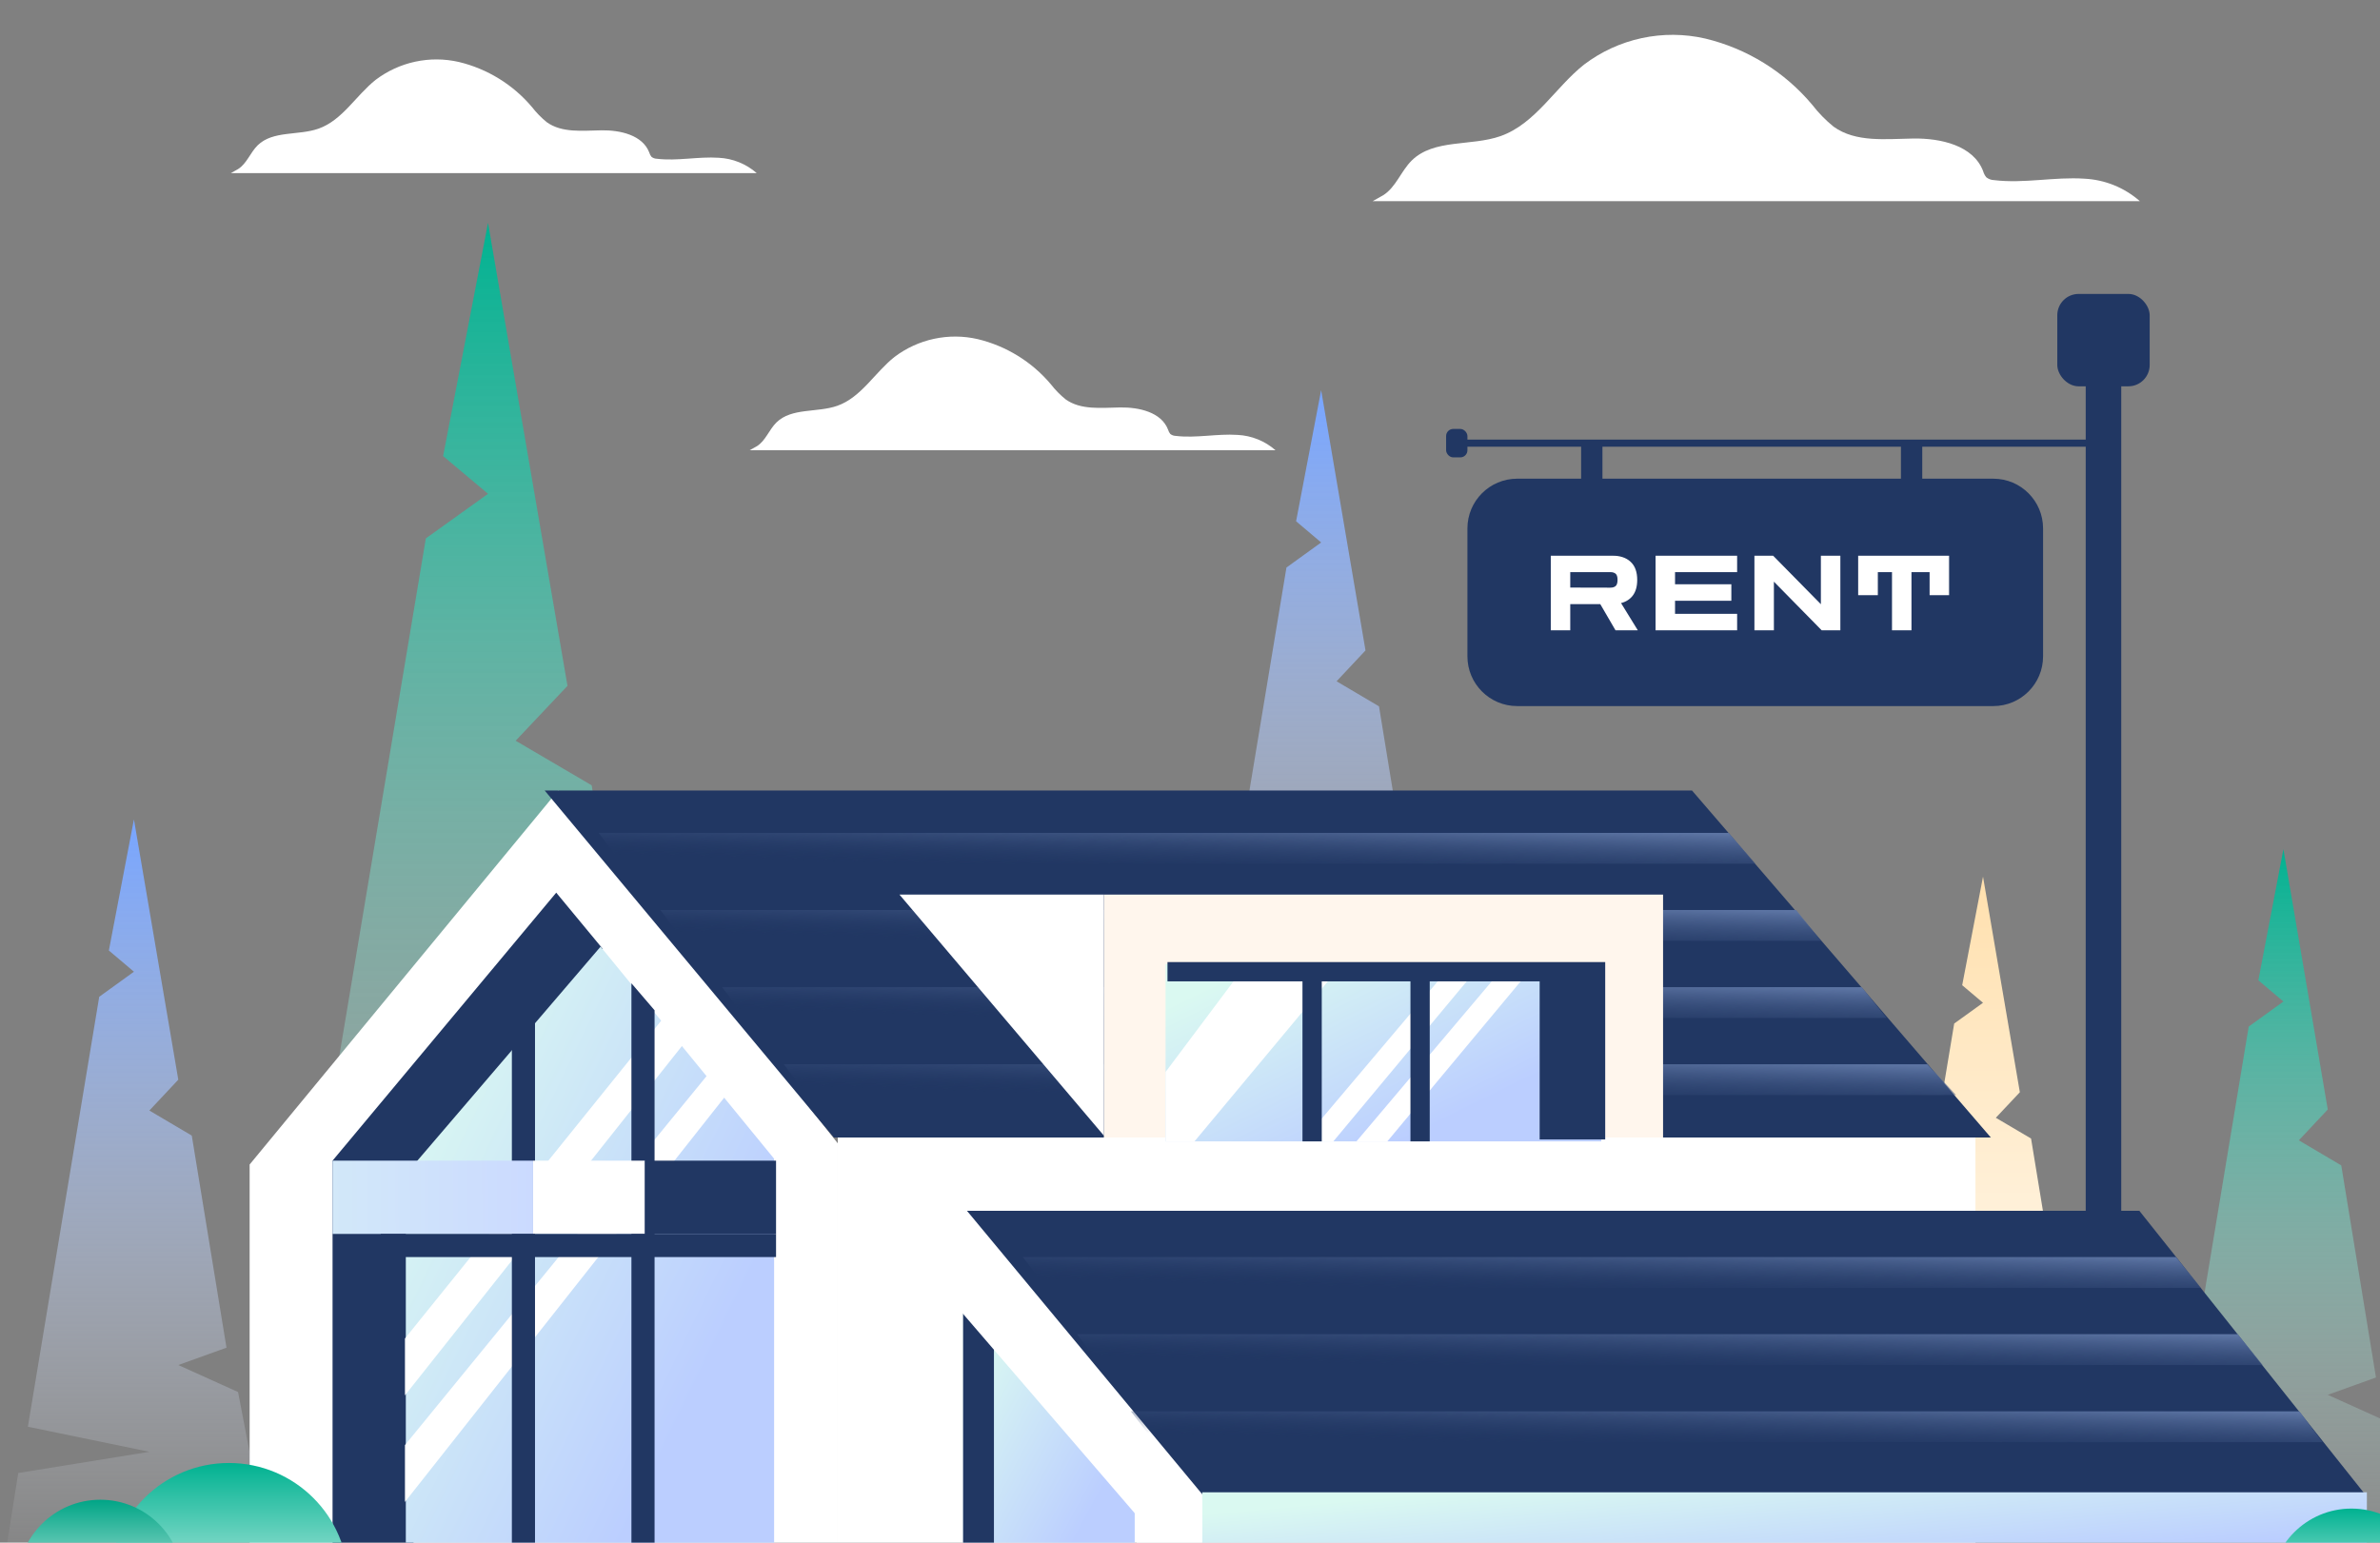
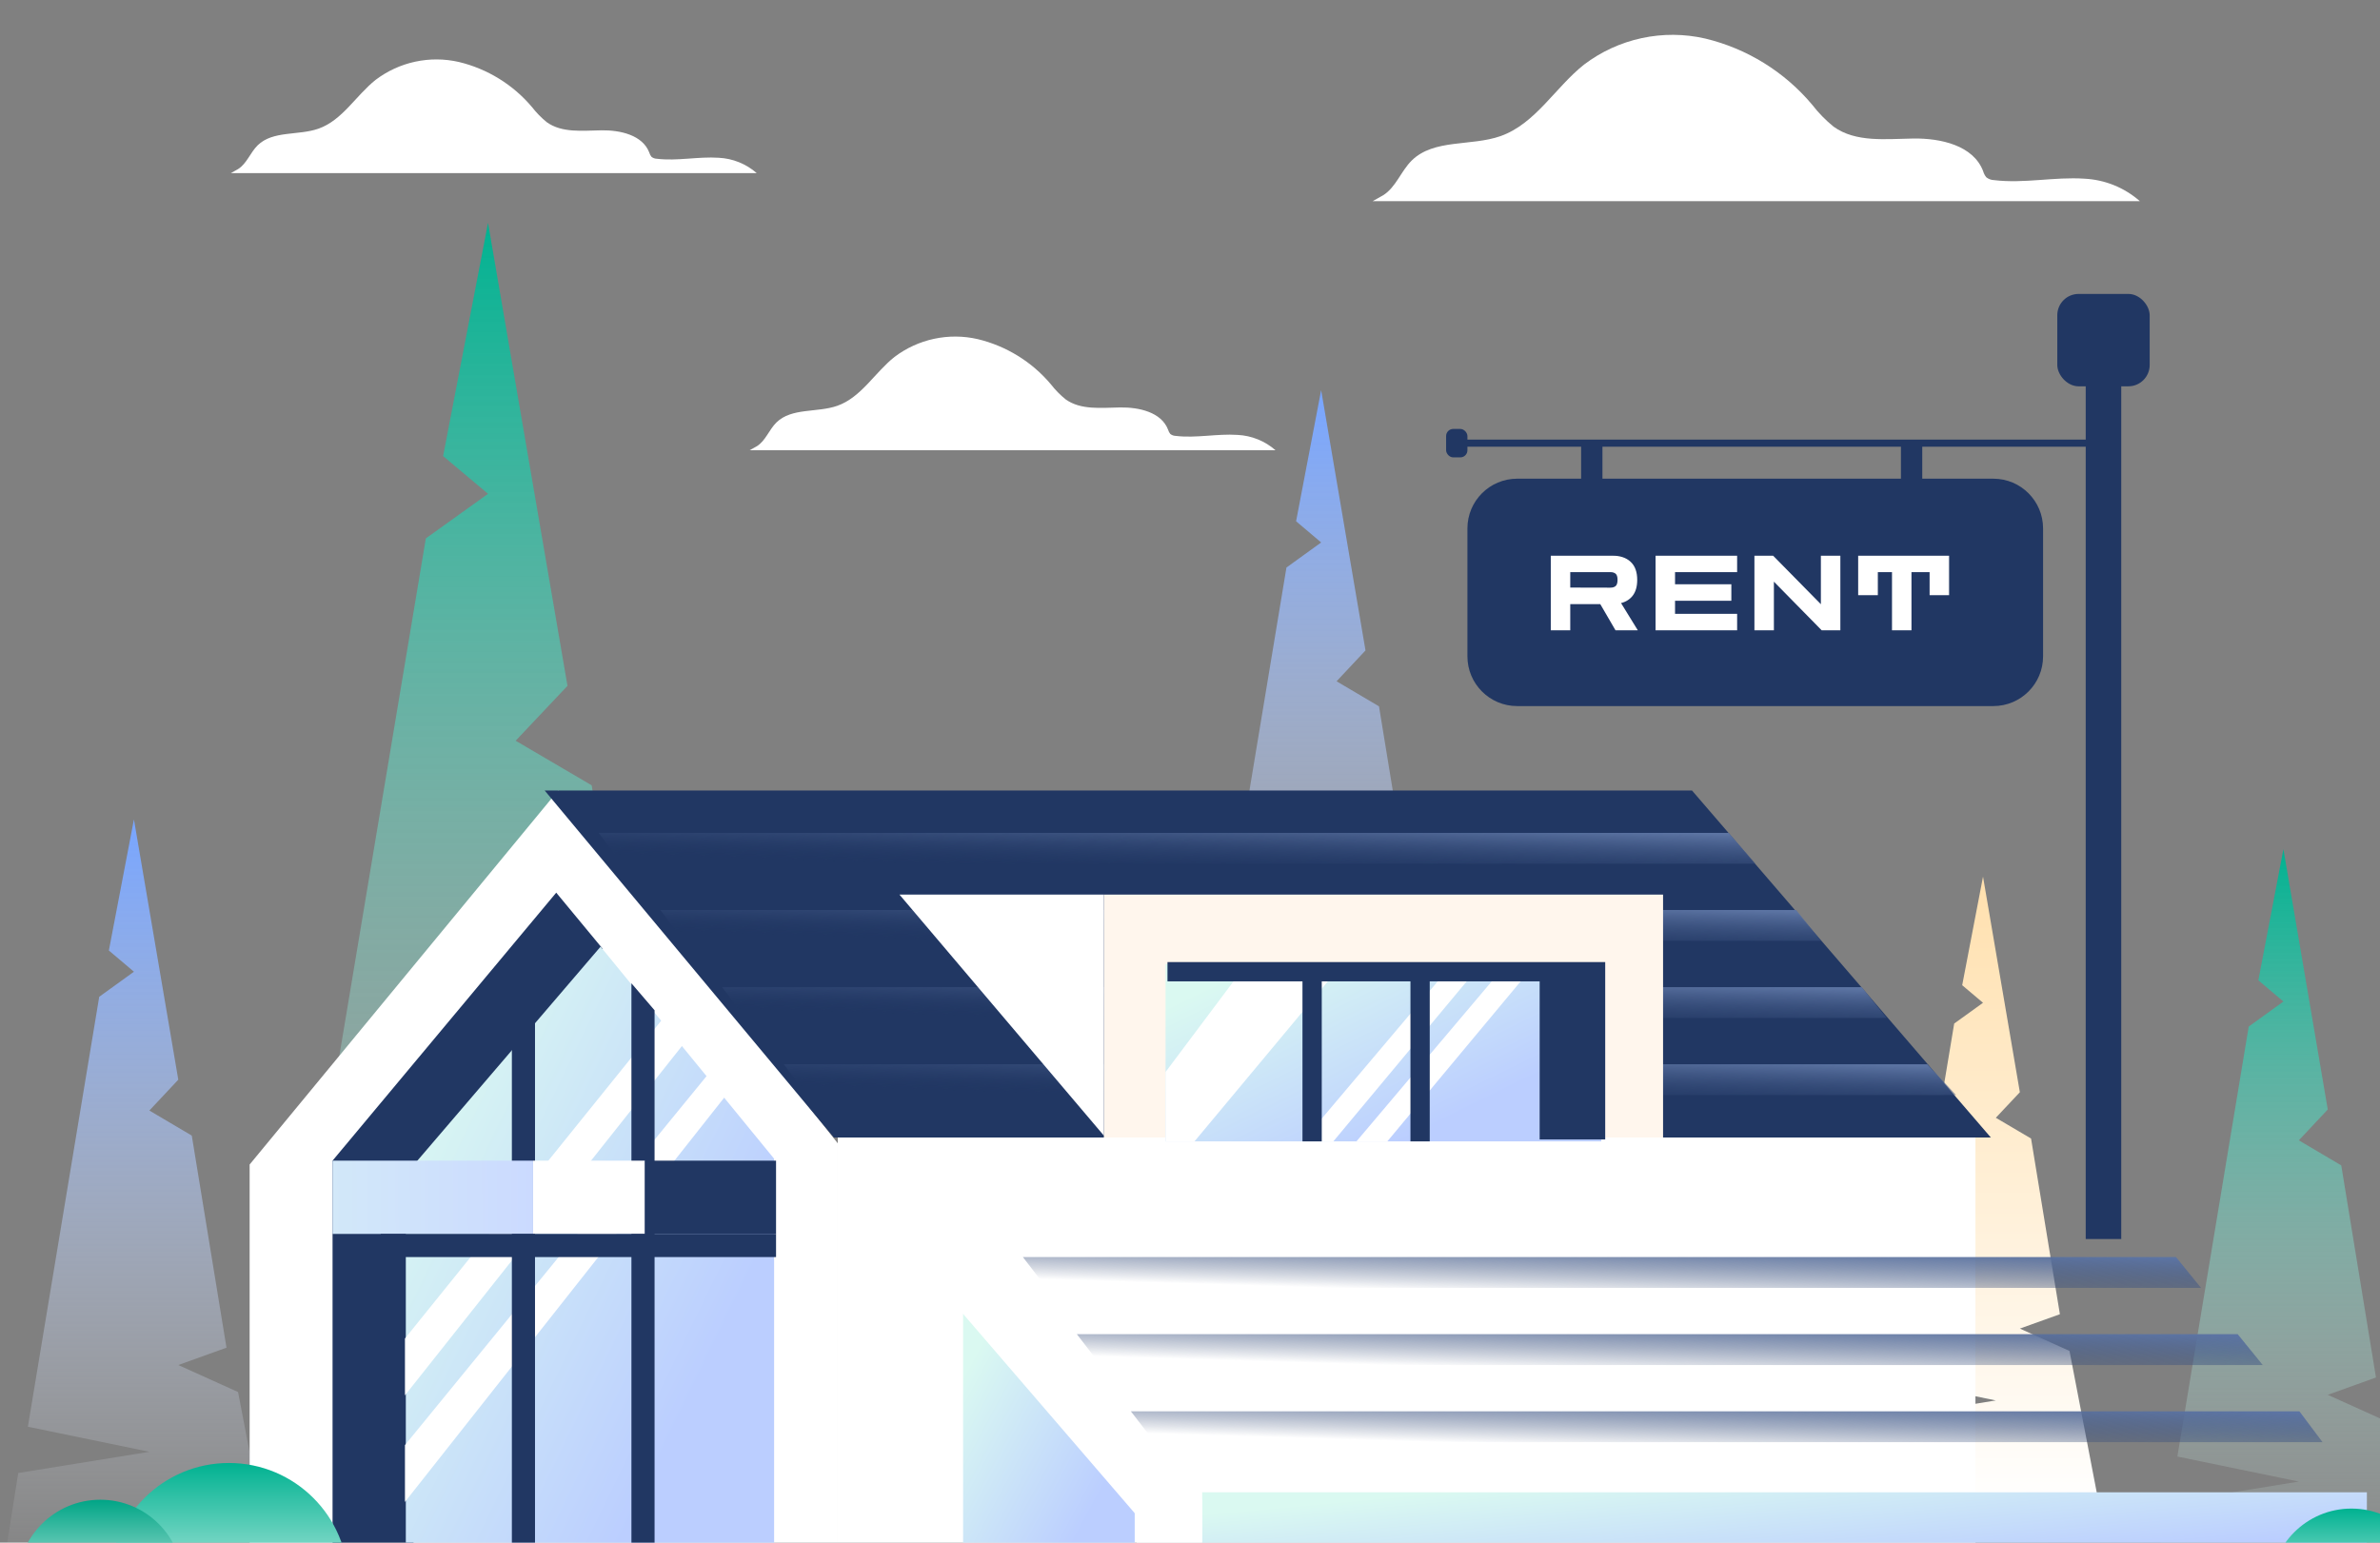
<svg xmlns="http://www.w3.org/2000/svg" width="742" height="481" viewBox="0 0 742 481" fill="none">
  <rect x="0" y="0" width="742" height="481" fill="#808080" stroke="none" />
  <path d="M138.147 142.208L152.15 69.492L176.924 213.854L160.767 230.963L184.464 244.865L203.853 362.493L176.924 372.117L210.316 387.088L230.782 492.953H77.826L87.52 432L160.767 420.237L92.906 406.336L132.761 167.872L152.15 153.971L138.147 142.208Z" fill="url(#paint0_linear_726_19510)" />
  <path d="M77.826 363.101V511.515H261.183V356.488L174.013 246.474L77.826 363.101Z" fill="white" />
  <path d="M33.941 296.372L41.756 255.492L55.583 336.65L46.565 346.269L59.791 354.084L70.612 420.212L55.583 425.623L74.219 434.039L85.641 493.555H0.275L5.686 459.288L46.565 452.675L8.692 444.86L30.935 310.8L41.756 302.984L33.941 296.372Z" fill="url(#paint1_linear_726_19510)" />
  <path d="M404.074 162.529L411.889 121.65L425.716 202.807L416.698 212.426L429.924 220.241L440.745 286.37L425.716 291.78L444.352 300.197L455.774 359.712H370.408L375.819 325.446L416.698 318.833L378.825 311.018L401.068 176.957L411.889 169.142L404.074 162.529Z" fill="url(#paint2_linear_726_19510)" />
  <path d="M704.074 305.662L711.889 264.783L725.716 345.94L716.698 355.559L729.924 363.374L740.745 429.503L725.716 434.913L744.352 443.33L755.774 502.845H670.408L675.819 468.579L716.698 461.966L678.825 454.151L701.068 320.09L711.889 312.275L704.074 305.662Z" fill="url(#paint3_linear_726_19510)" />
  <path d="M611.744 307.195L618.235 273.333L629.719 340.558L622.23 348.526L633.214 354.999L642.202 409.775L629.719 414.257L645.198 421.228L654.684 470.527H583.783L588.277 442.143L622.23 436.665L590.773 430.192L609.248 319.146L618.235 312.672L611.744 307.195Z" fill="url(#paint4_linear_726_19510)" />
  <path d="M173.412 278.335L187.84 295.769L128.926 368.51V490.548H103.677V361.898L173.412 278.335Z" fill="#213763" />
  <rect x="261.183" y="354.684" width="354.689" height="135.864" fill="white" />
  <path d="M126.52 366.107V490.549H241.343V361.297L187.238 295.169L126.52 366.107Z" fill="url(#paint5_linear_726_19510)" />
  <path d="M126.249 417.351L213.768 308.784L223.738 312.107L126.249 435.076V417.351Z" fill="white" />
  <path d="M126.249 450.586L220.415 335.372L225.954 342.019L126.249 468.311V450.586Z" fill="white" />
-   <path d="M300.258 408.789V491.149H353.762V471.31L300.258 408.789Z" fill="url(#paint6_linear_726_19510)" />
-   <path d="M309.877 419.009L300.258 408.188V490.548H309.877V419.009Z" fill="#213763" />
-   <path d="M666.972 377.529H301.462L374.804 465.9H737.309L666.972 377.529Z" fill="#213763" />
+   <path d="M300.258 408.789V491.149H353.762V471.31Z" fill="url(#paint6_linear_726_19510)" />
  <path d="M169.805 246.474L527.5 246.474L620.681 354.685H259.98L169.805 246.474Z" fill="#213763" />
  <path d="M205.875 283.746H559.963L567.779 293.365H213.089L205.875 283.746Z" fill="url(#paint7_linear_726_19510)" />
  <path d="M225.113 307.793H580.403L588.218 317.412H232.327L225.113 307.793Z" fill="url(#paint8_linear_726_19510)" />
  <path d="M244.352 331.84H600.845L609.862 341.459H251.566L244.352 331.84Z" fill="url(#paint9_linear_726_19510)" />
  <rect x="344.145" y="278.938" width="174.339" height="75.747" fill="#FFF6ED" />
  <rect x="363.381" y="300.579" width="135.864" height="55.307" fill="url(#paint10_linear_726_19510)" />
  <path d="M406.065 355.887L448.748 305.389H457.766L415.684 355.887H406.065Z" fill="white" />
  <path d="M363.381 334.245L385.023 305.389H414.48L372.398 355.887H363.381V334.245Z" fill="white" />
  <path d="M422.897 355.887L465.58 305.389H474.598L432.516 355.887H422.897Z" fill="white" />
  <rect x="374.805" y="465.299" width="363.106" height="27.654" fill="url(#paint11_linear_726_19510)" />
  <path d="M196.857 306.591L204.071 315.007V490.548H196.857V306.591Z" fill="#213763" />
  <rect x="159.585" y="315.007" width="7.214" height="175.541" fill="#213763" />
  <path d="M374.803 467.704L298.455 375.725V407.587L354.364 472.513V492.953H374.803V467.704Z" fill="white" />
  <rect x="103.677" y="361.898" width="62.522" height="22.844" fill="url(#paint12_linear_726_19510)" />
  <rect x="166.198" y="361.898" width="34.868" height="22.844" fill="white" />
  <rect x="201.065" y="361.898" width="40.88" height="22.844" fill="#213763" />
  <rect x="406.065" y="305.389" width="6.012" height="50.498" fill="#213763" />
  <rect x="439.729" y="305.389" width="6.012" height="50.498" fill="#213763" />
  <path d="M186.637 259.699L538.922 259.699L547.338 269.318H193.851L186.637 259.699Z" fill="url(#paint13_linear_726_19510)" />
  <path d="M480.009 305.99H363.983V299.978H500.449V355.285H480.009V305.99Z" fill="#213763" />
  <path d="M235.924 53.983H71.965C72.719 53.537 73.543 53.133 74.227 52.716C76.949 51.004 78.024 47.579 80.313 45.324C85.059 40.66 93.002 42.331 99.298 40.117C106.739 37.5 110.955 29.787 117.125 24.887C120.772 22.125 124.983 20.195 129.46 19.233C133.936 18.271 138.571 18.3 143.035 19.319C151.976 21.46 159.992 26.408 165.901 33.435C167.237 35.159 168.769 36.724 170.466 38.099C175.226 41.523 181.634 40.716 187.511 40.632C193.388 40.549 200.354 42.108 202.434 47.593C202.568 48.072 202.801 48.518 203.118 48.901C203.588 49.272 204.166 49.482 204.765 49.5C211.173 50.28 217.65 48.762 224.086 49.194C228.461 49.41 232.634 51.098 235.924 53.983Z" fill="white" />
  <path d="M344.144 278.938H280.42L344.144 354.084V278.938Z" fill="white" />
  <path d="M318.894 391.956H678.392L686.208 401.575H326.299L318.894 391.956Z" fill="url(#paint14_linear_726_19510)" />
  <path d="M335.727 416.004H697.63L705.445 425.622H343.132L335.727 416.004Z" fill="url(#paint15_linear_726_19510)" />
  <path d="M352.56 440.05H716.868L724.082 449.669H359.965L352.56 440.05Z" fill="url(#paint16_linear_726_19510)" />
  <path d="M118.705 384.743H241.944V391.957H118.705V384.743Z" fill="#213763" />
  <path d="M667.129 62.722H427.942C429.041 62.07 430.243 61.479 431.241 60.868C435.212 58.363 436.781 53.353 440.12 50.054C447.045 43.232 458.632 45.676 467.817 42.438C478.671 38.609 484.821 27.327 493.823 20.159C499.143 16.118 505.286 13.295 511.817 11.887C518.348 10.48 525.108 10.522 531.62 12.013C544.664 15.145 556.358 22.384 564.978 32.663C566.928 35.186 569.162 37.475 571.637 39.485C578.582 44.495 587.929 43.313 596.503 43.191C605.077 43.069 615.239 45.35 618.274 53.374C618.469 54.075 618.809 54.727 619.271 55.288C619.958 55.831 620.8 56.138 621.674 56.164C631.022 57.304 640.472 55.085 649.86 55.716C656.243 56.032 662.33 58.501 667.129 62.722Z" fill="white" />
  <path d="M397.667 140.394H233.708C234.462 139.948 235.286 139.544 235.97 139.127C238.692 137.414 239.767 133.99 242.057 131.734C246.803 127.071 254.746 128.741 261.042 126.528C268.482 123.911 272.698 116.198 278.869 111.298C282.516 108.536 286.726 106.606 291.203 105.644C295.68 104.681 300.314 104.711 304.778 105.729C313.72 107.871 321.735 112.819 327.644 119.846C328.981 121.57 330.513 123.135 332.209 124.509C336.969 127.934 343.377 127.126 349.254 127.043C355.131 126.959 362.097 128.519 364.177 134.004C364.311 134.483 364.544 134.928 364.861 135.312C365.332 135.683 365.909 135.893 366.509 135.911C372.916 136.69 379.394 135.173 385.829 135.605C390.205 135.82 394.377 137.509 397.667 140.394Z" fill="white" />
  <rect x="650.253" y="100.512" width="11.078" height="285.82" fill="#213763" />
  <path d="M733.088 470.383C747.022 470.383 758.317 481.679 758.317 495.613H707.859C707.859 481.679 719.154 470.383 733.088 470.383Z" fill="url(#paint17_linear_726_19510)" />
  <rect x="641.39" y="91.649" width="28.804" height="28.804" rx="6.647" fill="#213763" />
  <path d="M653.576 138.178H454.167" stroke="#213763" stroke-width="2.216" />
  <rect x="492.94" y="138.178" width="6.647" height="17.725" fill="#213763" />
  <rect x="592.646" y="138.178" width="6.647" height="17.725" fill="#213763" />
  <path d="M457.49 164.766C457.49 156.2 464.434 149.256 473 149.256H621.449C630.015 149.256 636.959 156.2 636.959 164.766V204.648C636.959 213.213 630.015 220.157 621.449 220.157H473C464.434 220.157 457.49 213.213 457.49 204.648V164.766Z" fill="#213763" />
  <mask id="path-50-outside-1_726_19510" maskUnits="userSpaceOnUse" x="482.862" y="172.981" width="125" height="24" fill="black">
    <rect fill="white" x="482.862" y="172.981" width="125" height="24" />
    <path d="M484.033 195.981V173.803H502.614C504.909 173.803 506.688 174.382 507.949 175.54C509.231 176.698 509.872 178.456 509.872 180.813C509.872 182.819 509.407 184.391 508.477 185.528C507.546 186.665 506.223 187.379 504.506 187.668L509.624 195.981H503.979L499.233 187.823H488.996V195.981H484.033ZM502.025 177.835H488.996V183.76L502.025 183.791C502.934 183.791 503.627 183.563 504.103 183.108C504.599 182.654 504.847 181.888 504.847 180.813C504.847 179.717 504.599 178.952 504.103 178.518C503.627 178.063 502.934 177.835 502.025 177.835ZM516.701 195.981V173.803H541.02V177.835H521.664V182.736H539.221V186.769H521.664V191.949H541.02V195.981H516.701ZM547.52 195.981V173.803H552.545L568.241 189.747V173.803H573.204V195.981H568.179L552.483 180.007V195.981H547.52ZM579.866 185.032V173.803H607.163V185.032H602.138V177.835H595.376V195.981H590.412V177.835H584.891V185.032H579.866Z" />
  </mask>
  <path d="M484.033 195.981V173.803H502.614C504.909 173.803 506.688 174.382 507.949 175.54C509.231 176.698 509.872 178.456 509.872 180.813C509.872 182.819 509.407 184.391 508.477 185.528C507.546 186.665 506.223 187.379 504.506 187.668L509.624 195.981H503.979L499.233 187.823H488.996V195.981H484.033ZM502.025 177.835H488.996V183.76L502.025 183.791C502.934 183.791 503.627 183.563 504.103 183.108C504.599 182.654 504.847 181.888 504.847 180.813C504.847 179.717 504.599 178.952 504.103 178.518C503.627 178.063 502.934 177.835 502.025 177.835ZM516.701 195.981V173.803H541.02V177.835H521.664V182.736H539.221V186.769H521.664V191.949H541.02V195.981H516.701ZM547.52 195.981V173.803H552.545L568.241 189.747V173.803H573.204V195.981H568.179L552.483 180.007V195.981H547.52ZM579.866 185.032V173.803H607.163V185.032H602.138V177.835H595.376V195.981H590.412V177.835H584.891V185.032H579.866Z" fill="white" />
  <path d="M484.033 195.981H483.479V196.535H484.033V195.981ZM484.033 173.803V173.249H483.479V173.803H484.033ZM507.949 175.54L507.575 175.948L507.578 175.951L507.949 175.54ZM504.506 187.668L504.414 187.122L503.604 187.259L504.034 187.959L504.506 187.668ZM509.624 195.981V196.535H510.616L510.096 195.691L509.624 195.981ZM503.979 195.981L503.5 196.26L503.66 196.535H503.979V195.981ZM499.233 187.823L499.712 187.545L499.551 187.269H499.233V187.823ZM488.996 187.823V187.269H488.443V187.823H488.996ZM488.996 195.981V196.535H489.55V195.981H488.996ZM488.996 177.835V177.281H488.443V177.835H488.996ZM488.996 183.76H488.443V184.312L488.995 184.314L488.996 183.76ZM502.025 183.791L502.023 184.345H502.025V183.791ZM504.103 183.108L503.728 182.7L503.72 182.708L504.103 183.108ZM504.103 178.518L503.72 178.918L503.729 178.926L503.738 178.934L504.103 178.518ZM484.587 195.981V173.803H483.479V195.981H484.587ZM484.033 174.357H502.614V173.249H484.033V174.357ZM502.614 174.357C504.819 174.357 506.446 174.912 507.575 175.948L508.324 175.132C506.93 173.852 505 173.249 502.614 173.249V174.357ZM507.578 175.951C508.706 176.97 509.319 178.553 509.319 180.813H510.426C510.426 178.358 509.757 176.426 508.321 175.129L507.578 175.951ZM509.319 180.813C509.319 182.738 508.872 184.17 508.048 185.177L508.905 185.879C509.942 184.612 510.426 182.9 510.426 180.813H509.319ZM508.048 185.177C507.217 186.192 506.024 186.851 504.414 187.122L504.598 188.214C506.421 187.907 507.875 187.138 508.905 185.879L508.048 185.177ZM504.034 187.959L509.153 196.272L510.096 195.691L504.978 187.378L504.034 187.959ZM509.624 195.428H503.979V196.535H509.624V195.428ZM504.458 195.703L499.712 187.545L498.754 188.102L503.5 196.26L504.458 195.703ZM499.233 187.269H488.996V188.377H499.233V187.269ZM488.443 187.823V195.981H489.55V187.823H488.443ZM488.996 195.428H484.033V196.535H488.996V195.428ZM502.025 177.281H488.996V178.389H502.025V177.281ZM488.443 177.835V183.76H489.55V177.835H488.443ZM488.995 184.314L502.023 184.345L502.026 183.237L488.998 183.206L488.995 184.314ZM502.025 184.345C503.022 184.345 503.873 184.095 504.486 183.509L503.72 182.708C503.381 183.032 502.847 183.237 502.025 183.237V184.345ZM504.477 183.517C505.141 182.908 505.401 181.953 505.401 180.813H504.293C504.293 181.824 504.057 182.399 503.729 182.7L504.477 183.517ZM505.401 180.813C505.401 179.66 505.144 178.693 504.468 178.101L503.738 178.934C504.054 179.211 504.293 179.775 504.293 180.813H505.401ZM504.486 178.117C503.873 177.531 503.022 177.281 502.025 177.281V178.389C502.847 178.389 503.381 178.594 503.72 178.918L504.486 178.117ZM516.701 195.981H516.147V196.535H516.701V195.981ZM516.701 173.803V173.249H516.147V173.803H516.701ZM541.02 173.803H541.574V173.249H541.02V173.803ZM541.02 177.835V178.389H541.574V177.835H541.02ZM521.664 177.835V177.281H521.11V177.835H521.664ZM521.664 182.736H521.11V183.29H521.664V182.736ZM539.221 182.736H539.774V182.182H539.221V182.736ZM539.221 186.769V187.323H539.774V186.769H539.221ZM521.664 186.769V186.215H521.11V186.769H521.664ZM521.664 191.949H521.11V192.503H521.664V191.949ZM541.02 191.949H541.574V191.395H541.02V191.949ZM541.02 195.981V196.535H541.574V195.981H541.02ZM517.254 195.981V173.803H516.147V195.981H517.254ZM516.701 174.357H541.02V173.249H516.701V174.357ZM540.466 173.803V177.835H541.574V173.803H540.466ZM541.02 177.281H521.664V178.389H541.02V177.281ZM521.11 177.835V182.736H522.218V177.835H521.11ZM521.664 183.29H539.221V182.182H521.664V183.29ZM538.667 182.736V186.769H539.774V182.736H538.667ZM539.221 186.215H521.664V187.323H539.221V186.215ZM521.11 186.769V191.949H522.218V186.769H521.11ZM521.664 192.503H541.02V191.395H521.664V192.503ZM540.466 191.949V195.981H541.574V191.949H540.466ZM541.02 195.428H516.701V196.535H541.02V195.428ZM547.52 195.981H546.966V196.535H547.52V195.981ZM547.52 173.803V173.249H546.966V173.803H547.52ZM552.545 173.803L552.94 173.414L552.777 173.249H552.545V173.803ZM568.241 189.747L567.846 190.135L568.795 191.099V189.747H568.241ZM568.241 173.803V173.249H567.687V173.803H568.241ZM573.204 173.803H573.758V173.249H573.204V173.803ZM573.204 195.981V196.535H573.758V195.981H573.204ZM568.179 195.981L567.784 196.37L567.946 196.535H568.179V195.981ZM552.483 180.007L552.878 179.618L551.929 178.652V180.007H552.483ZM552.483 195.981V196.535H553.037V195.981H552.483ZM548.074 195.981V173.803H546.966V195.981H548.074ZM547.52 174.357H552.545V173.249H547.52V174.357ZM552.15 174.191L567.846 190.135L568.635 189.358L552.94 173.414L552.15 174.191ZM568.795 189.747V173.803H567.687V189.747H568.795ZM568.241 174.357H573.204V173.249H568.241V174.357ZM572.65 173.803V195.981H573.758V173.803H572.65ZM573.204 195.428H568.179V196.535H573.204V195.428ZM568.574 195.593L552.878 179.618L552.088 180.395L567.784 196.37L568.574 195.593ZM551.929 180.007V195.981H553.037V180.007H551.929ZM552.483 195.428H547.52V196.535H552.483V195.428ZM579.866 185.032H579.312V185.586H579.866V185.032ZM579.866 173.803V173.249H579.312V173.803H579.866ZM607.163 173.803H607.717V173.249H607.163V173.803ZM607.163 185.032V185.586H607.717V185.032H607.163ZM602.138 185.032H601.584V185.586H602.138V185.032ZM602.138 177.835H602.692V177.281H602.138V177.835ZM595.376 177.835V177.281H594.822V177.835H595.376ZM595.376 195.981V196.535H595.929V195.981H595.376ZM590.412 195.981H589.859V196.535H590.412V195.981ZM590.412 177.835H590.966V177.281H590.412V177.835ZM584.891 177.835V177.281H584.337V177.835H584.891ZM584.891 185.032V185.586H585.445V185.032H584.891ZM580.42 185.032V173.803H579.312V185.032H580.42ZM579.866 174.357H607.163V173.249H579.866V174.357ZM606.609 173.803V185.032H607.717V173.803H606.609ZM607.163 184.478H602.138V185.586H607.163V184.478ZM602.692 185.032V177.835H601.584V185.032H602.692ZM602.138 177.281H595.376V178.389H602.138V177.281ZM594.822 177.835V195.981H595.929V177.835H594.822ZM595.376 195.428H590.412V196.535H595.376V195.428ZM590.966 195.981V177.835H589.859V195.981H590.966ZM590.412 177.281H584.891V178.389H590.412V177.281ZM584.337 177.835V185.032H585.445V177.835H584.337ZM584.891 184.478H579.866V185.586H584.891V184.478Z" fill="white" mask="url(#path-50-outside-1_726_19510)" />
  <rect x="450.844" y="133.747" width="6.647" height="8.863" rx="2.216" fill="#213763" />
  <path d="M71.366 456.166C50.804 456.166 34.136 472.835 34.136 493.397H108.597C108.597 472.835 91.928 456.166 71.366 456.166Z" fill="url(#paint18_linear_726_19510)" />
  <path d="M31.271 467.622C17.036 467.622 5.496 479.162 5.496 493.397H57.046C57.046 479.162 45.506 467.622 31.271 467.622Z" fill="url(#paint19_linear_726_19510)" />
  <defs>
    <linearGradient id="paint0_linear_726_19510" x1="154.304" y1="69.492" x2="154.304" y2="492.953" gradientUnits="userSpaceOnUse">
      <stop stop-color="#00B291" />
      <stop offset="1" stop-color="white" stop-opacity="0" />
    </linearGradient>
    <linearGradient id="paint1_linear_726_19510" x1="42.958" y1="255.492" x2="42.958" y2="493.555" gradientUnits="userSpaceOnUse">
      <stop stop-color="#78A5FF" />
      <stop offset="1" stop-color="white" stop-opacity="0" />
    </linearGradient>
    <linearGradient id="paint2_linear_726_19510" x1="413.091" y1="121.65" x2="413.091" y2="359.712" gradientUnits="userSpaceOnUse">
      <stop stop-color="#78A5FF" />
      <stop offset="1" stop-color="white" stop-opacity="0" />
    </linearGradient>
    <linearGradient id="paint3_linear_726_19510" x1="713.091" y1="264.783" x2="713.091" y2="502.845" gradientUnits="userSpaceOnUse">
      <stop stop-color="#00B291" />
      <stop offset="1" stop-color="white" stop-opacity="0" />
    </linearGradient>
    <linearGradient id="paint4_linear_726_19510" x1="619.234" y1="273.333" x2="619.234" y2="470.527" gradientUnits="userSpaceOnUse">
      <stop stop-color="#FFE0AE" />
      <stop offset="1" stop-color="white" />
    </linearGradient>
    <linearGradient id="paint5_linear_726_19510" x1="184.597" y1="223.529" x2="293.218" y2="276.44" gradientUnits="userSpaceOnUse">
      <stop stop-color="#DAF9F1" />
      <stop offset="1" stop-color="#BBCEFF" />
    </linearGradient>
    <linearGradient id="paint6_linear_726_19510" x1="327.32" y1="378.59" x2="375.868" y2="404.731" gradientUnits="userSpaceOnUse">
      <stop stop-color="#DAF9F1" />
      <stop offset="1" stop-color="#BBCEFF" />
    </linearGradient>
    <linearGradient id="paint7_linear_726_19510" x1="545.316" y1="283.79" x2="544.779" y2="301.024" gradientUnits="userSpaceOnUse">
      <stop stop-color="#5C74A3" />
      <stop offset="1" stop-color="#213763" stop-opacity="0" />
    </linearGradient>
    <linearGradient id="paint8_linear_726_19510" x1="564.553" y1="307.837" x2="564.017" y2="325.071" gradientUnits="userSpaceOnUse">
      <stop stop-color="#5C74A3" />
      <stop offset="1" stop-color="#213763" stop-opacity="0" />
    </linearGradient>
    <linearGradient id="paint9_linear_726_19510" x1="583.792" y1="331.883" x2="583.256" y2="349.118" gradientUnits="userSpaceOnUse">
      <stop stop-color="#5C74A3" />
      <stop offset="1" stop-color="#213763" stop-opacity="0" />
    </linearGradient>
    <linearGradient id="paint10_linear_726_19510" x1="432.1" y1="280.3" x2="463.004" y2="343.223" gradientUnits="userSpaceOnUse">
      <stop stop-color="#DAF9F1" />
      <stop offset="1" stop-color="#BBCEFF" />
    </linearGradient>
    <linearGradient id="paint11_linear_726_19510" x1="558.462" y1="455.159" x2="562.02" y2="493.882" gradientUnits="userSpaceOnUse">
      <stop stop-color="#DAF9F1" />
      <stop offset="1" stop-color="#BBCEFF" />
    </linearGradient>
    <linearGradient id="paint12_linear_726_19510" x1="26.126" y1="343.262" x2="165.944" y2="342.462" gradientUnits="userSpaceOnUse">
      <stop stop-color="#DAF9F1" />
      <stop offset="1" stop-color="#CBDAFF" />
    </linearGradient>
    <linearGradient id="paint13_linear_726_19510" x1="526.078" y1="259.743" x2="525.541" y2="276.978" gradientUnits="userSpaceOnUse">
      <stop stop-color="#5C74A3" />
      <stop offset="1" stop-color="#213763" stop-opacity="0" />
    </linearGradient>
    <linearGradient id="paint14_linear_726_19510" x1="667.356" y1="392" x2="666.833" y2="409.235" gradientUnits="userSpaceOnUse">
      <stop stop-color="#5C74A3" />
      <stop offset="1" stop-color="#213763" stop-opacity="0" />
    </linearGradient>
    <linearGradient id="paint15_linear_726_19510" x1="684.189" y1="416.047" x2="683.666" y2="433.283" gradientUnits="userSpaceOnUse">
      <stop stop-color="#5C74A3" />
      <stop offset="1" stop-color="#213763" stop-opacity="0" />
    </linearGradient>
    <linearGradient id="paint16_linear_726_19510" x1="701.022" y1="440.094" x2="700.5" y2="457.329" gradientUnits="userSpaceOnUse">
      <stop stop-color="#5C74A3" />
      <stop offset="1" stop-color="#213763" stop-opacity="0" />
    </linearGradient>
    <linearGradient id="paint17_linear_726_19510" x1="733.088" y1="470.383" x2="733.088" y2="508.227" gradientUnits="userSpaceOnUse">
      <stop stop-color="#00B291" />
      <stop offset="1" stop-color="white" />
    </linearGradient>
    <linearGradient id="paint18_linear_726_19510" x1="71.366" y1="456.166" x2="71.366" y2="512.012" gradientUnits="userSpaceOnUse">
      <stop stop-color="#00B291" />
      <stop offset="1" stop-color="white" />
    </linearGradient>
    <linearGradient id="paint19_linear_726_19510" x1="31.271" y1="467.622" x2="31.271" y2="506.285" gradientUnits="userSpaceOnUse">
      <stop stop-color="#00A586" />
      <stop offset="1" stop-color="white" />
    </linearGradient>
  </defs>
</svg>